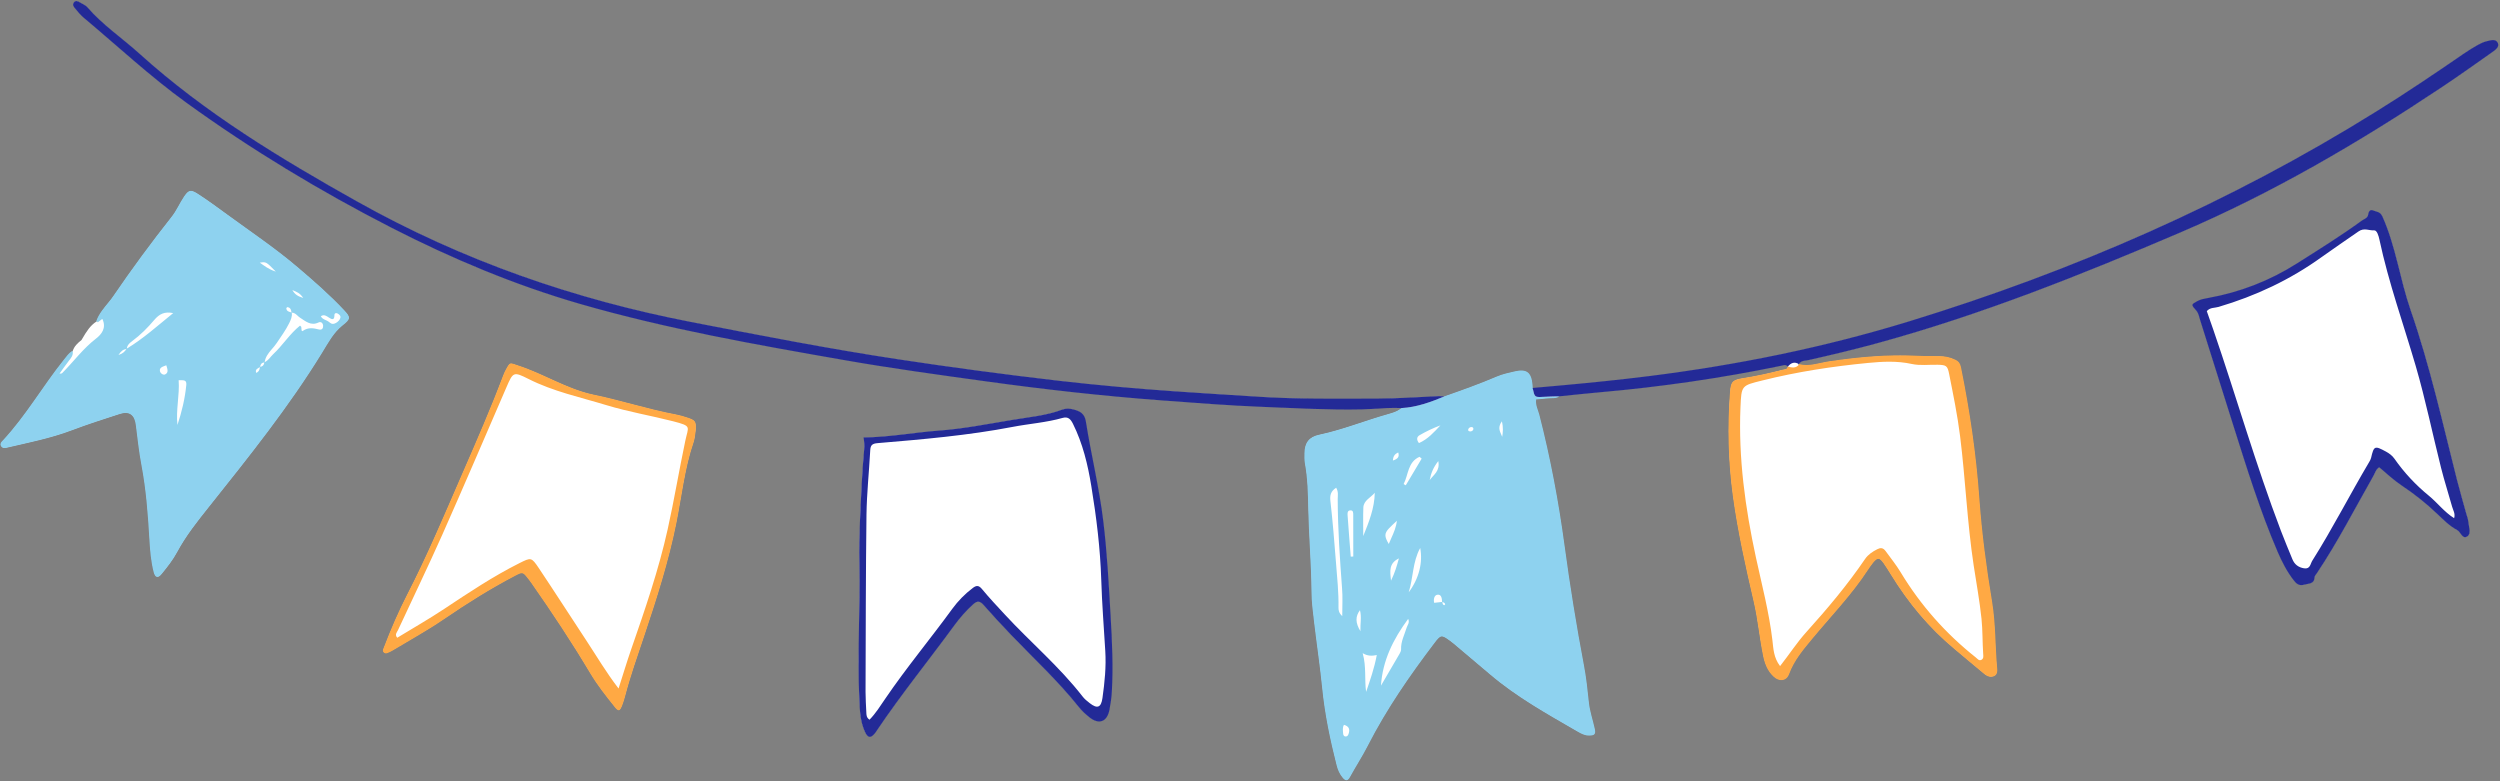
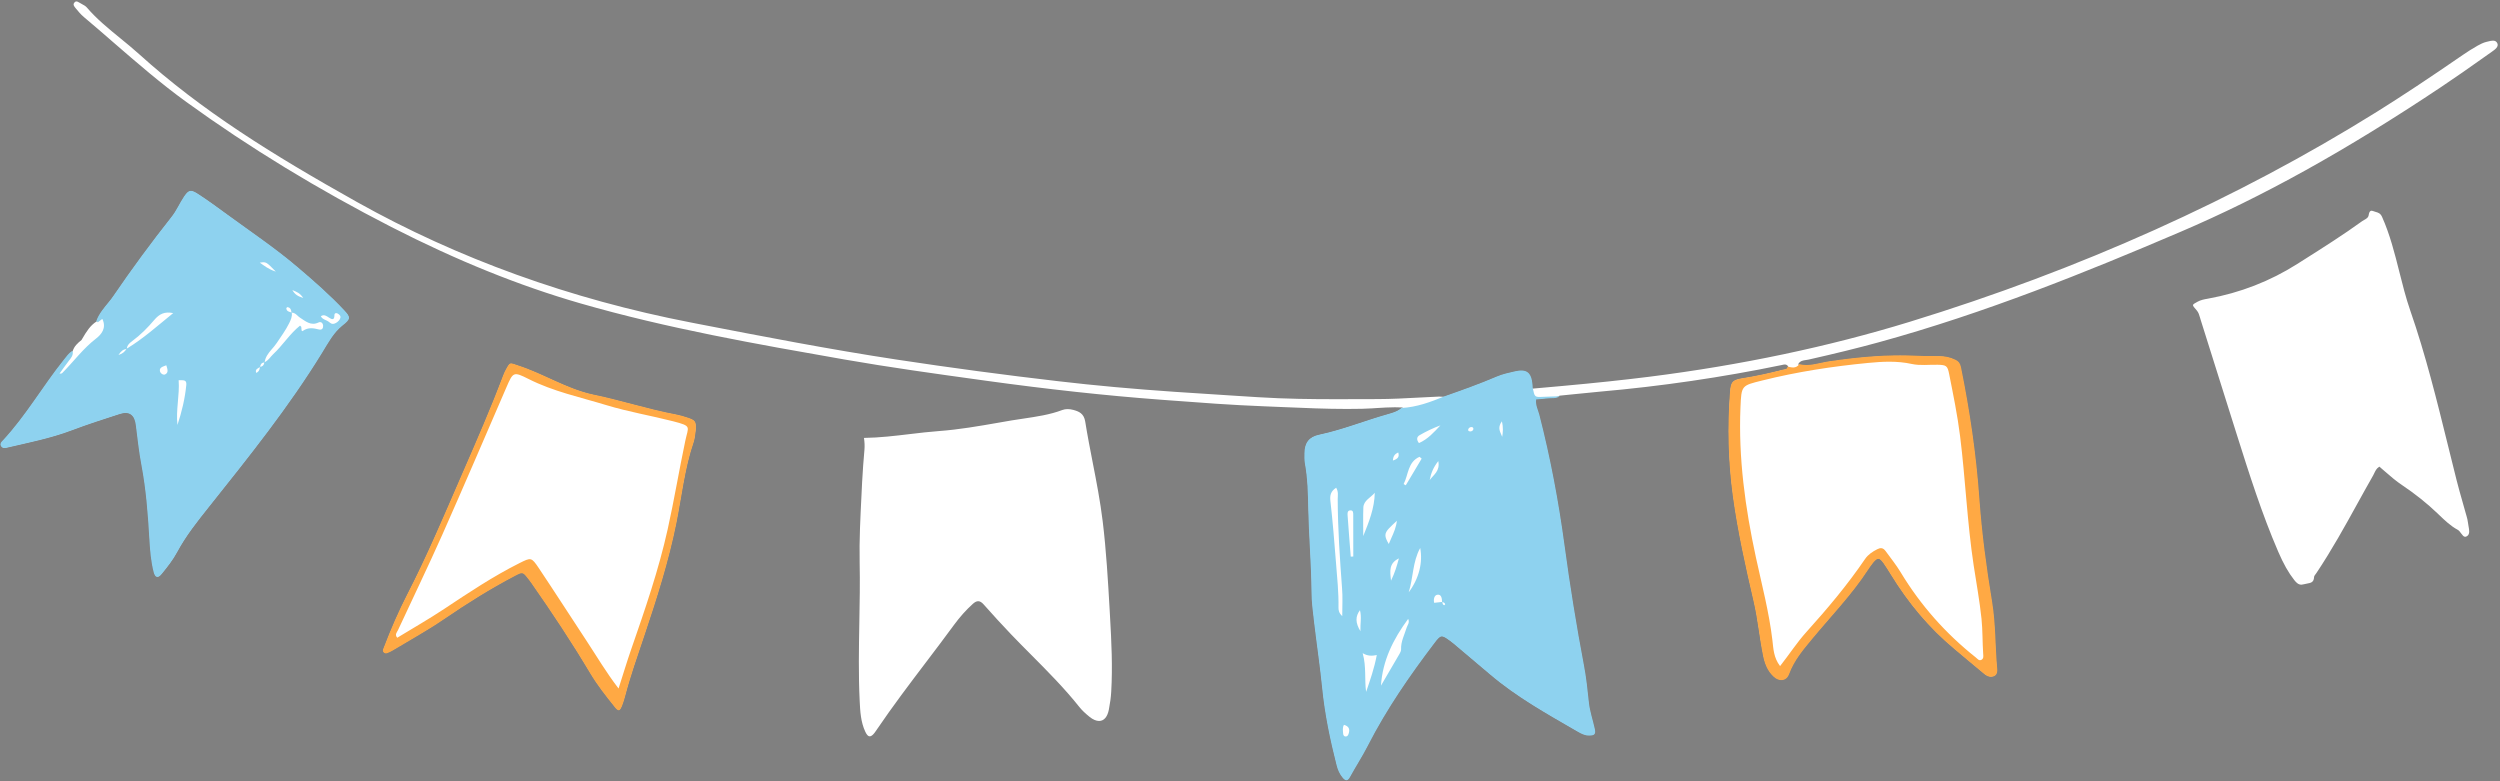
<svg xmlns="http://www.w3.org/2000/svg" height="149.9" preserveAspectRatio="xMidYMid meet" version="1.0" viewBox="-0.1 -0.2 479.7 149.9" width="479.7" zoomAndPan="magnify">
  <rect x="-0.1" y="-0.2" width="479.7" height="149.9" fill="#808080" stroke="none" />
  <g>
    <g id="change1_1">
      <path d="M30.12,110.41c-0.32,0-0.51-0.43-0.6-0.8c-0.55-2.11-0.72-4.31-0.84-6.39c-0.25-4.32-0.6-9.33-1.52-14.19 c-0.39-2.06-0.65-4.19-0.9-6.24l-0.18-1.45c-0.2-1.59-0.9-2.39-2.08-2.39c-0.33,0-0.71,0.07-1.12,0.2 c-3.3,1.06-6.27,2.02-9.23,3.14c-3.32,1.26-6.82,2.05-10.2,2.82c-0.77,0.17-1.54,0.35-2.31,0.53c-0.14,0.03-0.25,0.05-0.36,0.05 c-0.31,0-0.51-0.13-0.62-0.4C0,84.94,0.23,84.7,0.47,84.44c2.63-2.82,4.87-6.01,7.03-9.09c1.5-2.14,3.05-4.35,4.72-6.41l0.28-0.35 c0.4-0.52,0.78-1,1.32-1.36c0.16-0.48,0.37-0.87,0.7-1.25c0.29-0.34,0.64-0.63,1.02-0.94l0.19-0.32c0.72-1.22,1.46-2.47,2.73-3.26 l0.11-0.07l-0.05-0.05c0.45-1.22,1.26-2.22,2.05-3.19l0.3-0.36c0.31-0.38,0.61-0.77,0.88-1.17c3.47-5.09,7.23-10.2,11.15-15.16 c0.55-0.69,0.99-1.48,1.41-2.24c0.3-0.55,0.62-1.11,0.97-1.63c0.54-0.81,0.86-1.08,1.26-1.08c0.3,0,0.67,0.16,1.28,0.55 c1.86,1.2,3.68,2.53,5.44,3.82l0.21,0.16c1.2,0.87,2.4,1.74,3.6,2.6c3.31,2.37,6.74,4.82,9.9,7.51c2.97,2.53,6.1,5.24,8.89,8.22 c0.61,0.65,0.93,1.07,0.9,1.43c-0.03,0.37-0.41,0.75-1.22,1.39c-1.49,1.2-2.47,2.82-3.41,4.4l-0.48,0.8 C55.45,77.53,47.93,86.97,40.65,96.1l-0.73,0.92c-2.21,2.77-4.43,5.56-6.1,8.68c-0.8,1.5-1.87,2.85-2.99,4.22 C30.57,110.23,30.32,110.41,30.12,110.41z M258.84,148.84c0.46-0.84,0.95-1.67,1.44-2.5c0.68-1.14,1.38-2.33,1.99-3.53 c3.92-7.67,8.86-14.52,12.73-19.62c0.68-0.9,1.06-1.37,1.56-1.37c0.42,0,0.87,0.32,1.65,0.89c0.24,0.17,0.47,0.35,0.69,0.54 l1.83,1.54c1.71,1.44,3.42,2.88,5.12,4.33c4.69,4,10.08,7.1,15.3,10.11l1.53,0.88c0.67,0.39,1.33,0.73,2.17,0.73c0,0,0,0,0,0 c0.51-0.01,0.79-0.09,0.91-0.25c0.13-0.17,0.14-0.45,0.02-0.96c-0.13-0.57-0.28-1.13-0.42-1.7c-0.29-1.09-0.59-2.22-0.71-3.38 l-0.02-0.17c-0.24-2.27-0.49-4.62-0.92-6.89c-1.44-7.6-2.7-15.36-3.73-23.05c-1.17-8.71-2.8-17.13-4.83-25.03 c-0.07-0.26-0.16-0.52-0.25-0.79c-0.24-0.68-0.48-1.39-0.36-2.2l0.01-0.08l0.8-0.07c0.51-0.04,1-0.08,1.49-0.14 c0.24-0.03,0.48-0.03,0.72-0.04c0.56-0.01,1.08-0.01,1.6-0.37l2.47-0.25c1.75-0.18,3.51-0.36,5.27-0.52 c11.75-1.03,23.46-2.75,34.79-5.09l0.19-0.04c0.16-0.04,0.33-0.08,0.49-0.08c0.24,0,0.44,0.09,0.64,0.35 c-0.02,0.31-0.16,0.51-0.42,0.6c-0.1,0.04-0.2,0.06-0.38,0.08c-0.08,0.01-0.16,0.02-0.24,0.04c-2.75,0.72-5.24,1.25-7.62,1.62 c-1.95,0.31-2.26,0.63-2.41,2.5c-0.53,6.78-0.34,13.53,0.55,20.06c0.95,6.92,2.49,13.76,3.98,20.17c0.44,1.9,0.74,3.85,1.02,5.74 c0.23,1.55,0.48,3.15,0.8,4.71c0.37,1.8,0.99,3.01,1.99,3.94c0.44,0.41,0.94,0.63,1.41,0.63c0.63,0,1.14-0.4,1.4-1.1 c0.92-2.52,2.6-4.54,4.23-6.5l0.16-0.19c1.06-1.28,2.14-2.53,3.23-3.78c2.6-3,5.29-6.1,7.51-9.5c0.37-0.56,0.69-1.01,1.02-1.41 c0.45-0.55,0.75-0.77,1.06-0.77c0.32,0,0.63,0.25,1.06,0.86c0.49,0.7,0.93,1.4,1.41,2.19c3.5,5.7,7.47,10.36,12.15,14.25 c0.79,0.65,1.57,1.31,2.35,1.97c1.15,0.97,2.3,1.94,3.46,2.89c0.27,0.22,0.7,0.49,1.19,0.49c0.18,0,0.36-0.04,0.53-0.11 c0.65-0.29,0.59-0.96,0.53-1.62c-0.14-1.55-0.21-3.14-0.28-4.67c-0.12-2.58-0.24-5.24-0.67-7.84c-1.23-7.4-2.03-13.94-2.46-19.98 c-0.57-8.04-1.72-16.23-3.51-25.04c-0.15-0.72-0.43-1.11-1.02-1.4c-0.92-0.45-1.93-0.68-3.1-0.7l-1.92,0 c-0.73,0-1.47-0.01-2.2-0.04c-1.08-0.06-2.19-0.09-3.31-0.09c-4.05,0-8.41,0.37-13.7,1.15c-0.51,0.08-1.02,0.19-1.53,0.3 c-0.91,0.2-1.85,0.4-2.8,0.4c-0.52,0-0.99-0.06-1.45-0.18l-0.13-0.03l0.07-0.11c0.36-0.59,0.93-0.67,1.48-0.74 c0.16-0.02,0.32-0.04,0.48-0.08c5.14-1.16,9.41-2.21,13.43-3.31c20.46-5.62,39.9-13.49,57.86-21.17 c15.89-6.79,31.81-15.63,50.08-27.82c2.75-1.83,5.5-3.77,8.15-5.65l1.63-1.15c0.55-0.39,1.31-0.92,1.01-1.59 c-0.16-0.35-0.43-0.51-0.84-0.51c-0.3,0-0.62,0.08-0.93,0.16l-0.26,0.06c-0.66,0.15-1.28,0.48-1.75,0.74 c-0.97,0.55-1.9,1.13-2.75,1.72c-6.59,4.54-11.72,7.93-16.63,11c-26.78,16.69-56.94,30.25-89.62,40.28 c-15.54,4.77-32.35,8.31-49.93,10.53c-4.96,0.62-10.29,1.19-16.79,1.78c-1.87,0.17-3.74,0.33-5.61,0.5l-0.1,0.01l-0.01-0.28 c-0.01-0.15-0.02-0.31-0.03-0.46c-0.17-1.87-0.76-2.63-2.06-2.63c-0.34,0-0.72,0.05-1.18,0.15l-0.15,0.03 c-1.12,0.25-2.27,0.51-3.32,0.96c-3.4,1.45-6.83,2.67-10.1,3.81l-0.35-0.03c-0.2-0.02-0.39-0.03-0.59-0.03l-0.12,0 c-1.27,0.05-2.54,0.12-3.81,0.19c-2.58,0.14-5.25,0.28-7.87,0.29l-3.2,0.01c-1.65,0.01-3.29,0.01-4.94,0.01 c-4.4,0-9.6-0.05-14.82-0.38l-5.22-0.33c-3.59-0.23-7.17-0.45-10.76-0.7c-8-0.55-15.32-1.21-22.4-2.04 c-10.27-1.19-20.66-2.58-30.86-4.13c-12.94-1.96-25.99-4.49-38.62-6.94l-0.97-0.19c-23.17-4.49-44.72-12.27-64.08-23.11 c-16.45-9.22-29.86-17.57-41.84-28.4c-1.16-1.05-2.39-2.05-3.59-3.03c-2.22-1.81-4.52-3.68-6.43-5.91 c-0.24-0.28-0.61-0.48-0.97-0.67c-0.15-0.08-0.3-0.16-0.44-0.25c-0.21-0.12-0.41-0.24-0.59-0.24c-0.15,0-0.29,0.08-0.41,0.24 c-0.29,0.38-0.03,0.69,0.24,1.03c0.47,0.57,1,1.22,1.61,1.73c1.93,1.62,3.84,3.27,5.74,4.93c4.46,3.86,9.07,7.86,13.93,11.37 C47.76,28.13,60.99,36.19,75,43.36c12.61,6.45,24.46,11.24,36.23,14.64c16.68,4.82,33.98,7.85,50.7,10.78 c8.58,1.5,17.36,2.72,25.84,3.89l1.29,0.18c12,1.66,22.96,2.85,33.49,3.64l1.74,0.13c5.93,0.45,12.07,0.91,18.11,1.14 c1.28,0.05,2.56,0.1,3.84,0.16c3.97,0.17,8.08,0.35,12.13,0.35c0.96,0,1.91-0.01,2.87-0.03c0.63-0.01,1.26-0.05,1.89-0.08 l0.91-0.06c1.15-0.07,2.33-0.15,3.51-0.15c0.43,0,0.85,0.01,1.28,0.03l0.25,0.01l-0.19,0.16c-0.6,0.52-1.3,0.79-1.9,0.98 c-0.22,0.07-0.45,0.14-0.68,0.2c-1.74,0.49-3.48,1.06-5.17,1.62c-2.63,0.87-5.34,1.77-8.11,2.35c-1.86,0.39-2.7,1.45-2.73,3.42 l0,0.2c-0.01,0.57-0.02,1.17,0.08,1.72c0.52,2.86,0.59,5.79,0.65,8.63l0,0.22c0.05,2.37,0.18,4.79,0.3,7.12 c0.15,2.85,0.3,5.79,0.32,8.69c0.01,1.77,0.23,3.58,0.44,5.32l0.08,0.7c0.19,1.64,0.41,3.27,0.62,4.9 c0.32,2.47,0.66,5.02,0.91,7.54c0.44,4.41,1.32,9.13,2.77,14.86c0.24,0.92,0.59,1.67,1.1,2.29c0.27,0.33,0.48,0.49,0.67,0.49 C258.43,149.42,258.62,149.23,258.84,148.84z M442.01,111.9c0.19-0.06,0.4-0.1,0.6-0.13c0.68-0.12,1.27-0.23,1.31-1.22 c0.01-0.22,0.16-0.41,0.31-0.6c0.05-0.06,0.1-0.13,0.14-0.19c2.92-4.37,5.5-9.03,7.99-13.55c0.96-1.73,1.91-3.46,2.89-5.17 c0.08-0.14,0.15-0.29,0.22-0.44c0.21-0.44,0.42-0.9,0.92-1.22l0.06-0.04l0.06,0.05c0.34,0.29,0.67,0.58,1.01,0.87 c1.05,0.92,2.14,1.86,3.33,2.65c2.45,1.64,4.73,3.46,6.78,5.42l0.29,0.28c1.09,1.04,2.21,2.12,3.55,2.84 c0.27,0.14,0.48,0.43,0.67,0.7c0.25,0.33,0.48,0.65,0.77,0.65l0,0c0.12,0,0.26-0.05,0.41-0.16c0.52-0.38,0.38-1.14,0.24-1.87 c-0.04-0.24-0.09-0.48-0.11-0.7c-0.04-0.44-0.17-0.89-0.29-1.32l-0.1-0.34c-0.21-0.76-0.42-1.51-0.64-2.27 c-0.4-1.4-0.79-2.79-1.15-4.2c-0.56-2.23-1.11-4.46-1.66-6.69c-2.11-8.54-4.28-17.38-7.23-25.86c-0.85-2.45-1.49-5.01-2.11-7.48 c-0.88-3.5-1.79-7.11-3.3-10.49c-0.31-0.7-0.76-0.83-1.24-0.96c-0.17-0.05-0.34-0.1-0.51-0.17c-0.09-0.04-0.18-0.06-0.26-0.06 c-0.4,0-0.52,0.56-0.55,0.8c-0.07,0.55-0.5,0.77-0.87,0.97c-0.13,0.07-0.26,0.14-0.38,0.23c-3.62,2.62-7.46,5.05-11.17,7.4 l-1.31,0.83c-5.19,3.29-10.94,5.53-17.08,6.64l-0.11,0.02c-0.68,0.12-1.32,0.24-1.95,0.59c-0.51,0.28-0.82,0.45-0.85,0.62 c-0.03,0.18,0.25,0.5,0.71,1.02c0.37,0.42,0.5,0.92,0.64,1.4c0.04,0.14,0.08,0.28,0.12,0.41c0.84,2.68,1.69,5.36,2.53,8.04 c1.28,4.06,2.55,8.13,3.84,12.19l0.59,1.87c2.35,7.43,4.78,15.12,7.93,22.41c1,2.32,1.95,4,3.07,5.43 c0.43,0.55,0.81,0.89,1.39,0.89C441.65,111.98,441.82,111.95,442.01,111.9z M167.69,140.44c0.13-0.16,0.25-0.34,0.37-0.52 l0.12-0.18c2.99-4.41,6.26-8.72,9.42-12.89c1.77-2.33,3.6-4.75,5.36-7.15c1.14-1.55,2.32-2.87,3.62-4.04 c0.38-0.34,0.7-0.5,1.01-0.5c0.35,0,0.69,0.2,1.08,0.65c1.7,1.93,3.48,3.86,5.27,5.74c1.27,1.33,2.57,2.63,3.86,3.93 c3.13,3.15,6.37,6.41,9.19,9.96c0.5,0.63,1.14,1.24,2,1.93c0.64,0.51,1.26,0.77,1.8,0.77l0,0c0.94,0,1.61-0.78,1.88-2.19 c0.24-1.24,0.39-2.36,0.45-3.41c0.28-4.8,0.05-9.58-0.23-14.46l-0.07-1.26c-0.32-5.59-0.65-11.36-1.34-17.02 c-0.46-3.78-1.19-7.57-1.91-11.24c-0.5-2.57-1.02-5.23-1.44-7.87c-0.25-1.57-1.23-1.95-2.3-2.24c-0.38-0.1-0.74-0.15-1.09-0.15 c-0.36,0-0.69,0.06-0.99,0.17c-2.41,0.91-4.97,1.28-7.45,1.65c-0.77,0.11-1.53,0.23-2.29,0.35c-0.89,0.15-1.77,0.3-2.65,0.46 c-3.67,0.64-7.46,1.3-11.26,1.58c-1.87,0.14-3.76,0.36-5.59,0.58c-2.86,0.34-5.82,0.7-8.83,0.74c0.12,0.82,0.15,1.55,0.09,2.28 c-0.16,1.85-0.34,4.05-0.45,6.25l-0.12,2.49c-0.21,4.22-0.44,8.58-0.35,12.88c0.08,3.83,0.01,7.73-0.06,11.49 c-0.09,4.97-0.18,10.1,0.07,15.15c0.09,1.86,0.19,3.98,1.09,5.87c0.27,0.57,0.54,0.85,0.82,0.85 C167.04,141.1,167.34,140.88,167.69,140.44z M118.62,135.98c0.17,0,0.34-0.25,0.57-0.83c0.26-0.65,0.45-1.33,0.59-1.85 c0.85-3.23,1.94-6.44,2.99-9.55l0.75-2.22c2.15-6.41,4.57-13.88,6.09-21.43c0.3-1.52,0.57-3.05,0.83-4.58 c0.62-3.6,1.26-7.33,2.47-10.87c0.19-0.56,0.27-1.16,0.33-1.7c0.03-0.24,0.06-0.46,0.09-0.66c0.07-1.57-0.06-1.78-1.44-2.25 c-0.88-0.3-1.61-0.5-2.28-0.63c-2.9-0.54-5.8-1.3-8.6-2.04c-2.34-0.61-4.77-1.25-7.17-1.75c-3.04-0.64-5.84-1.92-8.54-3.15 c-1.98-0.9-4.03-1.84-6.14-2.51l-0.47-0.16c-0.33-0.11-0.56-0.19-0.72-0.19c-0.25,0-0.4,0.19-0.79,0.88 c-0.26,0.45-0.47,0.91-0.64,1.36c-2.26,6.01-4.86,11.99-7.38,17.77l-1.97,4.54c-2.83,6.53-5.75,13.29-9.07,19.74 c-1.57,3.07-3.05,6.42-4.55,10.34c-0.11,0.27-0.16,0.43-0.01,0.62c0.1,0.13,0.23,0.2,0.38,0.2c0.09,0,0.18-0.02,0.28-0.06 c0.3-0.12,0.65-0.27,0.96-0.46c0.97-0.59,1.96-1.16,2.94-1.74c2.28-1.34,4.64-2.72,6.85-4.23c4.93-3.37,9.4-6.1,13.67-8.35 c0.65-0.34,1.05-0.55,1.37-0.55c0.44,0,0.73,0.37,1.35,1.17c0.18,0.23,0.36,0.46,0.52,0.7c4.4,6.28,8.12,11.98,11.36,17.42 c1.32,2.21,2.91,4.23,4.7,6.46C118.16,135.68,118.43,135.98,118.62,135.98L118.62,135.98z" fill="#FFF" />
    </g>
    <g id="change2_1">
      <path d="M266.95,79.05c-0.22,0.07-0.45,0.13-0.67,0.2c-4.45,1.25-8.73,3.01-13.27,3.97 c-1.96,0.42-2.78,1.55-2.81,3.52c-0.01,0.65-0.03,1.31,0.08,1.95c0.54,2.92,0.59,5.9,0.65,8.83c0.11,5.27,0.58,10.53,0.62,15.8 c0.01,2.01,0.28,4.03,0.52,6.03c0.49,4.15,1.12,8.29,1.53,12.44c0.5,5.04,1.53,9.97,2.78,14.87c0.21,0.84,0.55,1.64,1.12,2.33 c0.54,0.66,0.96,0.77,1.44-0.1c1.11-2.03,2.38-3.97,3.43-6.03c3.56-6.98,8-13.38,12.72-19.61c1.28-1.69,1.4-1.69,3.08-0.46 c0.23,0.17,0.46,0.35,0.68,0.53c2.32,1.95,4.64,3.9,6.95,5.87c5.15,4.39,11.03,7.64,16.84,11c0.69,0.4,1.39,0.77,2.23,0.75 c1.02-0.02,1.26-0.29,1.03-1.33c-0.37-1.69-0.95-3.32-1.13-5.06c-0.25-2.36-0.49-4.74-0.94-7.07c-1.45-7.65-2.69-15.33-3.73-23.04 c-1.14-8.44-2.71-16.79-4.83-25.05c-0.24-0.94-0.77-1.85-0.61-2.95c0.78-0.07,1.5-0.11,2.21-0.2c0.78-0.1,1.61,0.1,2.31-0.41 c-1.06,0.04-2.13,0.06-3.19,0.11c-1.61,0.08-1.61,0.09-1.99-1.68c-0.01-0.21-0.02-0.43-0.04-0.64c-0.21-2.37-1.11-3.08-3.36-2.57 c-1.18,0.27-2.39,0.53-3.49,1c-3.3,1.41-6.67,2.62-10.06,3.8c-2.65,1.09-5.32,2.08-8.22,2.23 C268.27,78.57,267.62,78.84,266.95,79.05z M288.08,80.64c0.3,1.23,0.2,2.11,0.06,2.98C287.87,82.78,287.1,81.99,288.08,80.64z M281.62,82.2c0.08-0.29,0.34-0.46,0.64-0.46c0.25,0,0.39,0.2,0.35,0.41c-0.03,0.15-0.11,0.25-0.22,0.32 c-0.05,0.03-0.11,0.06-0.17,0.08c-0.01,0-0.02,0.01-0.03,0.01c-0.07,0.02-0.14,0.03-0.22,0.03c-0.18-0.02-0.33-0.1-0.36-0.24 C281.6,82.31,281.6,82.26,281.62,82.2z M268.19,86.61c0.28,0.86-0.1,1.25-1.02,1.56C267.21,87.29,267.56,86.91,268.19,86.61z M268.32,106.94c-0.39,1.44-0.75,2.7-1.51,4.28C266.59,109.32,266.4,107.88,268.32,106.94z M266.4,101.2 c0.47-0.52,1.02-0.98,1.53-1.47c0-0.01,0-0.02,0-0.03l0.01,0.01c0,0-0.01-0.01-0.01-0.01c0,0,0.02-0.01,0.04-0.03l0.04-0.03 l-0.06,0.07c-0.01,0.01-0.01,0.01-0.02,0.02c-0.12,1.19-0.58,2.25-1.07,3.34c-0.16,0.36-0.32,0.73-0.48,1.11 C265.52,102.74,265.51,102.17,266.4,101.2z M261.5,97.19c0.05-1.36,1.38-1.88,2.19-2.83c-0.05,2.95-1.12,5.61-2.21,8.3 C261.48,100.84,261.43,99.01,261.5,97.19z M257.45,118.02c-0.65-0.61-0.72-1.12-0.72-1.61c0.05-2.89-0.25-5.76-0.48-8.63 c-0.31-3.94-0.62-7.89-1.07-11.82c-0.13-1.14,0.06-1.89,1.1-2.58c0.48,0.79,0.3,1.52,0.3,2.2c0.02,5.7,0.41,11.37,0.83,17.05 C257.56,114.35,257.45,116.08,257.45,118.02z M258.72,140.44c-0.09,0.34-0.23,0.72-0.68,0.67c-0.35-0.04-0.42-0.38-0.43-0.66 c-0.02-0.49-0.15-1,0.17-1.57C258.75,139.16,258.91,139.72,258.72,140.44z M259.08,106.6c-0.2-2.62-0.42-5.23-0.6-7.85 c-0.03-0.41-0.08-0.97,0.49-1.02c0.62-0.06,0.59,0.5,0.59,0.91c0.01,2.65,0.01,5.3,0.01,7.95 C259.41,106.59,259.24,106.6,259.08,106.6z M260.94,120.92c-0.98-1.62-1-2.82-0.09-4.04C261.2,118.23,260.88,119.51,260.94,120.92z M262.03,132.56c-0.34-2.38,0.08-4.77-0.66-7.43c0.95,0.56,1.73,0.56,2.71,0.36C263.59,128.07,262.8,130.31,262.03,132.56z M269.81,120.23c-0.42,1.37-1.13,2.67-1.07,4.17c0.01,0.27-0.13,0.57-0.27,0.81c-1.19,2.06-2.39,4.1-3.59,6.15 c0.31-4.83,2.36-8.93,5.22-12.81C270.44,119.28,269.96,119.72,269.81,120.23z M270.2,113.46c0.89-2.77,0.72-5.82,2.21-8.52 C272.93,107.74,272.2,110.78,270.2,113.46z M276.63,115.31c0,0.01,0,0.02,0.01,0.03c0.26,0.03,0.49,0.12,0.56,0.4 c0.01,0.05-0.16,0.21-0.2,0.19c-0.07-0.02-0.13-0.06-0.17-0.1c-0.08-0.08-0.11-0.18-0.14-0.3c-0.01-0.03-0.02-0.06-0.02-0.08 c-0.01-0.04-0.02-0.08-0.03-0.12c-0.01,0-0.02,0-0.03-0.01c0-0.01,0-0.01,0-0.02c-0.23,0.03-0.47,0.05-0.72,0.08 c-0.25,0.03-0.52,0.06-0.8,0.09c-0.17-0.71,0.03-1.49,0.64-1.56c0.77-0.09,0.85,0.74,0.88,1.4 C276.61,115.31,276.62,115.31,276.63,115.31z M274.23,91.92c0.23-1.23,0.65-2.38,1.65-3.65C276.26,90.21,274.94,90.92,274.23,91.92 z M272.3,83.3c1.27-0.73,2.59-1.37,3.99-1.88c-1.24,1.32-2.43,2.66-4.12,3.4C271.68,84.19,271.71,83.64,272.3,83.3z M272.28,87.45 c0.14,0.12,0.28,0.23,0.41,0.35c-1.02,1.71-2.03,3.41-3.05,5.12c-0.14-0.08-0.28-0.16-0.41-0.24 C270.17,90.89,269.99,88.47,272.28,87.45z M1.15,85.72c4.21-0.99,8.45-1.81,12.52-3.35c3.04-1.15,6.13-2.15,9.22-3.14 c1.84-0.59,2.83,0.18,3.07,2.11c0.32,2.57,0.6,5.16,1.08,7.7c0.89,4.69,1.25,9.43,1.52,14.18c0.13,2.15,0.29,4.32,0.84,6.41 c0.27,1.03,0.83,1.16,1.49,0.34c1.09-1.34,2.18-2.7,3-4.23c1.68-3.13,3.89-5.9,6.09-8.66c7.64-9.59,15.32-19.15,21.76-29.64 c1.12-1.82,2.14-3.78,3.87-5.17c1.59-1.27,1.64-1.55,0.32-2.96c-2.77-2.95-5.82-5.61-8.9-8.23c-4.29-3.66-8.97-6.79-13.51-10.11 c-1.86-1.36-3.73-2.73-5.66-3.98c-1.37-0.88-1.79-0.76-2.67,0.56c-0.84,1.26-1.44,2.69-2.38,3.87c-3.9,4.93-7.62,9.98-11.16,15.17 c-0.27,0.4-0.57,0.78-0.88,1.16c-0.91,1.13-1.89,2.23-2.39,3.64c0,0,0,0,0,0c0.09,0.09,0.18,0.18,0.28,0.26 c0.28-0.21,0.55-0.42,0.87-0.66c0.86,1.74-0.17,2.98-1.21,3.78c-2.48,1.91-4.3,4.41-6.46,6.59c-0.1,0.1-0.23,0.16-0.54,0.12 c0.6-0.83,1.19-1.67,1.81-2.48c0.4-0.52,0.83-1,0.72-1.73l-0.13-0.12c-0.68,0.45-1.12,1.11-1.62,1.73 C8.07,73.92,4.85,79.6,0.4,84.36c-0.25,0.26-0.52,0.55-0.35,0.94C0.26,85.79,0.7,85.82,1.15,85.72z M63,60.73 c0.59,0.39,1.07,0.56,1.07-0.45c0-0.4,0.3-0.48,0.58-0.34c0.23,0.12,0.52,0.35,0.57,0.58c0.14,0.68-1.06,1.64-1.69,1.39 c-0.19-0.08-0.37-0.22-0.53-0.35c-0.48-0.39-1.22-0.43-1.54-1.08C62.07,60.07,62.53,60.42,63,60.73z M58.08,56.97 c-0.99-0.31-1.54-0.6-2.09-1.51C56.88,55.82,57.47,56.04,58.08,56.97z M52.83,51.92c-1.45-0.47-2.21-1.13-3.08-1.72 C50.97,50.01,50.97,50.01,52.83,51.92z M49.76,70.24c0-0.02,0.01-0.03,0.01-0.05c0,0,0.03,0.03,0.03,0.03c0,0-0.03-0.03-0.03-0.03 c0.01,0,0.02-0.01,0.04-0.01c0.04-0.24,0.11-0.44,0.24-0.59c0.13-0.15,0.33-0.23,0.59-0.24c0-0.01,0.01-0.02,0.01-0.03 c0.01,0,0.02-0.01,0.03-0.02c0.14-0.98,0.69-1.7,1.29-2.4c0.36-0.42,0.74-0.84,1.04-1.3c0.83-1.24,1.71-2.44,2.38-3.79 c0.31-0.64,0.61-1.27,0.49-2.01c-0.01,0-0.02,0-0.03,0l0.02-0.02c0,0-0.02,0.02-0.02,0.02c0-0.01,0-0.02-0.01-0.03 c-0.43-0.15-0.96-0.2-1-0.82c0-0.07,0.18-0.24,0.25-0.22c0.44,0.08,0.61,0.36,0.69,0.71c0.02,0.1,0.04,0.22,0.05,0.33 c0.01,0,0.02,0.01,0.03,0.01c0,0.01,0,0.02,0,0.02c0.18-0.01,0.33,0.02,0.47,0.08c0.44,0.18,0.73,0.62,1.13,0.87 c1.07,0.68,2.08,1.63,3.55,0.93c0.49-0.23,0.85,0.1,0.89,0.61c0.03,0.49-0.21,0.87-0.79,0.73c-1.07-0.26-2.06-0.46-3.1,0.27 c-0.09,0.06-0.14,0.06-0.18,0.02c-0.12-0.12-0.07-0.58-0.13-0.8c-0.08-0.07-0.15-0.15-0.23-0.23c-1.97,1.57-3.3,3.75-5.13,5.46 c-0.56,0.52-0.94,1.24-1.68,1.56c0,0.01-0.01,0.03-0.01,0.04l-0.02-0.02c0,0,0.02,0.02,0.02,0.02c-0.01,0-0.02,0.01-0.03,0.01 c-0.06,0.37-0.21,0.64-0.51,0.76c-0.09,0.04-0.2,0.06-0.32,0.06c0,0.01-0.01,0.02-0.01,0.04C49.79,70.23,49.78,70.23,49.76,70.24 c-0.01,0.24-0.06,0.45-0.16,0.64c-0.11,0.2-0.28,0.36-0.54,0.47C48.8,70.65,49.37,70.5,49.76,70.24z M31.57,71.65 c-0.36,0.17-0.91-0.23-0.98-0.63c-0.14-0.71,0.52-0.86,1.22-1.13C32.03,70.62,32.31,71.3,31.57,71.65z M34.18,72.75 c0.79,0.04,1.57-0.18,1.47,0.89c-0.25,2.64-0.87,5.19-1.7,7.7C33.62,78.46,34.39,75.65,34.18,72.75z M23.35,67.08 c0.24-0.18,0.5-0.28,0.81-0.32c0.01-0.01,0.02-0.03,0.03-0.04c0.01-0.01,0.02-0.02,0.04-0.02c0.05-0.52,0.34-0.88,0.69-1.18 c0.12-0.1,0.25-0.2,0.38-0.3c1.57-1.16,2.95-2.55,4.2-4.03c0.98-1.15,1.99-1.66,3.63-1.31c-2.98,2.41-5.72,4.89-8.9,6.81 c0,0.02-0.01,0.03-0.01,0.05l-0.02-0.03c0,0,0.02,0.03,0.02,0.03c-0.02,0-0.03,0.01-0.05,0.01c-0.3,0.48-0.67,0.89-1.54,1.17 C22.87,67.55,23.1,67.27,23.35,67.08z" fill="#8ED2EF" />
    </g>
    <g id="change3_1">
-       <path d="M14.32,1.43c-0.26-0.31-0.59-0.69-0.25-1.15c0.35-0.47,0.76-0.26,1.14-0.03c0.49,0.3,1.08,0.52,1.44,0.93 c2.95,3.42,6.7,5.92,10.01,8.92c12.62,11.4,27.08,20.13,41.82,28.39c20.05,11.23,41.48,18.72,64.05,23.1 c13.16,2.55,26.32,5.12,39.58,7.13c10.26,1.56,20.55,2.93,30.86,4.13c7.45,0.86,14.91,1.52,22.39,2.04 c5.32,0.37,10.65,0.69,15.97,1.03c7.65,0.49,15.31,0.37,22.96,0.36c3.89-0.01,7.79-0.31,11.68-0.47c0.35-0.01,0.71,0.04,1.07,0.06 c-2.65,1.09-5.32,2.08-8.22,2.23c0,0,0,0,0,0c-1.9-0.1-3.79,0.06-5.68,0.17c-0.63,0.04-1.26,0.07-1.89,0.08 c-6.29,0.14-12.57-0.23-18.84-0.47c-6.62-0.25-13.24-0.78-19.85-1.27c-11.21-0.84-22.37-2.1-33.5-3.64 c-9.06-1.25-18.12-2.49-27.13-4.07c-17.03-2.98-34.07-5.98-50.71-10.78c-12.58-3.64-24.61-8.69-36.25-14.65 C61.25,36.44,48.1,28.5,35.62,19.48c-6.91-5-13.15-10.83-19.68-16.3C15.34,2.67,14.83,2.05,14.32,1.43z M295.98,75.95 c1.06-0.06,2.13-0.08,3.19-0.11c2.58-0.26,5.15-0.54,7.73-0.77c11.7-1.03,23.3-2.71,34.8-5.09c0.41-0.09,0.84-0.28,1.2,0.12 l0.04,0.05c0.08-0.09,0.15-0.18,0.23-0.25s0.16-0.15,0.24-0.21c0.16-0.12,0.34-0.21,0.52-0.26c0.36-0.09,0.75-0.02,1.19,0.27 l-0.06-0.04c0.44-0.72,1.22-0.62,1.89-0.77c4.5-1.01,8.99-2.09,13.44-3.31c19.88-5.46,38.97-13.09,57.87-21.17 c17.64-7.54,34.16-17.2,50.1-27.83c3.3-2.2,6.54-4.51,9.79-6.8c0.58-0.41,1.38-0.98,1.04-1.72c-0.4-0.89-1.4-0.52-2.14-0.35 c-0.62,0.14-1.22,0.44-1.78,0.75c-0.94,0.53-1.86,1.11-2.75,1.72c-5.47,3.77-10.99,7.48-16.63,10.99 c-28.04,17.48-58.06,30.59-89.6,40.27c-16.32,5.01-32.98,8.39-49.92,10.52c-5.59,0.7-11.18,1.27-16.79,1.78 c-1.87,0.17-3.74,0.34-5.6,0.5C294.37,76.04,294.37,76.03,295.98,75.95z M473.54,100.04c0.08,0.91,0.58,2.11-0.18,2.66 c-0.96,0.69-1.26-0.8-1.96-1.18c-1.47-0.78-2.65-1.98-3.86-3.13c-2.09-2-4.36-3.8-6.76-5.4c-1.56-1.04-2.93-2.33-4.35-3.53 c-0.65,0.41-0.79,1.07-1.1,1.62c-3.57,6.28-6.86,12.71-10.88,18.73c-0.16,0.24-0.42,0.49-0.43,0.74c-0.05,1.37-1.12,1.18-1.98,1.44 c-0.99,0.3-1.53-0.2-2.02-0.84c-1.3-1.66-2.25-3.53-3.08-5.45c-3.4-7.9-5.93-16.11-8.52-24.29c-2.14-6.74-4.24-13.49-6.37-20.23 c-0.19-0.61-0.28-1.27-0.73-1.78c-1.02-1.16-1.01-1.15,0.2-1.82c0.65-0.36,1.34-0.47,2.06-0.6c6.11-1.1,11.81-3.3,17.04-6.62 c4.21-2.67,8.44-5.3,12.47-8.23c0.45-0.32,1.12-0.46,1.21-1.13c0.08-0.6,0.37-1.07,0.95-0.82c0.63,0.28,1.35,0.18,1.8,1.18 c2.58,5.77,3.36,12.07,5.41,17.98c3.7,10.66,6.13,21.65,8.89,32.55c0.55,2.17,1.19,4.31,1.78,6.47 C473.3,98.91,473.49,99.47,473.54,100.04z M470.42,97.05c-0.69-2.5-1.5-4.97-2.13-7.49c-1.64-6.5-2.98-13.08-4.85-19.5 c-2.36-8.09-5.22-16.03-6.98-24.3c-0.15-0.69-0.46-1.8-1.01-1.76c-0.97,0.07-1.91-0.55-2.99,0.2c-2.36,1.65-4.76,3.26-7.1,4.94 c-6.03,4.34-12.65,7.45-19.77,9.55c-0.74,0.22-1.62,0.07-2.25,0.81c0.42,1.19,0.85,2.4,1.27,3.62 c4.41,12.82,8.13,25.87,12.96,38.55c0.69,1.82,1.45,3.61,2.19,5.42c0.41,1.01,1.15,1.58,2.25,1.76c1.19,0.19,1.2-0.88,1.57-1.46 c3.89-6.16,7.2-12.67,10.92-18.94c0.15-0.24,0.29-0.51,0.36-0.78c0.54-2.33,0.69-2.39,2.84-1.23c0.64,0.35,1.21,0.76,1.64,1.37 c1.87,2.68,4.09,5.05,6.61,7.11c1.65,1.35,2.95,3.12,4.85,4.31C471.06,98.36,470.61,97.72,470.42,97.05z M213.01,118.08 c0.28,4.83,0.51,9.64,0.23,14.47c-0.07,1.15-0.23,2.29-0.45,3.42c-0.45,2.34-2,2.94-3.84,1.48c-0.73-0.58-1.44-1.22-2.02-1.95 c-3.96-4.99-8.65-9.3-13.04-13.89c-1.8-1.88-3.56-3.79-5.28-5.74c-0.67-0.76-1.19-0.83-1.95-0.14c-1.35,1.21-2.54,2.57-3.61,4.02 c-4.9,6.7-10.13,13.16-14.78,20.04c-0.16,0.24-0.31,0.49-0.49,0.71c-0.78,0.97-1.35,0.95-1.89-0.22c-0.88-1.86-1-3.9-1.09-5.91 c-0.43-8.88,0.17-17.77-0.01-26.65c-0.1-5.13,0.23-10.25,0.47-15.37c0.1-2.08,0.27-4.17,0.45-6.25c0.07-0.77,0.03-1.51-0.11-2.36 c4.98-0.05,9.73-0.97,14.53-1.32c4.69-0.35,9.28-1.26,13.9-2.03c3.26-0.55,6.58-0.82,9.72-2c0.68-0.26,1.45-0.21,2.14-0.02 c1.2,0.32,2.13,0.75,2.37,2.32c1.01,6.39,2.57,12.68,3.34,19.11C212.34,105.87,212.66,111.97,213.01,118.08z M211.98,124.7 c-0.27-4.53-0.63-9.06-0.77-13.6c-0.19-6.06-0.93-12.06-1.91-18.03c-0.67-4.12-1.64-8.17-3.52-11.95 c-0.44-0.88-0.93-1.43-1.99-1.13c-3.13,0.89-6.39,1.11-9.57,1.72c-8.58,1.65-17.26,2.39-25.95,3.12c-1.05,0.09-1.34,0.43-1.39,1.38 c-0.22,4.11-0.66,8.21-0.72,12.32c-0.14,11.35-0.14,22.7-0.18,34.04c0,1.3,0.09,2.6,0.15,3.9c0.02,0.49,0,1.01,0.61,1.43 c1.2-1.22,2.09-2.67,3.05-4.07c4.03-5.92,8.62-11.42,12.83-17.2c1.11-1.52,2.42-2.86,3.94-4.01c0.73-0.55,1.17-0.51,1.78,0.23 c1.38,1.67,2.87,3.25,4.34,4.84c4.9,5.31,10.46,9.98,14.91,15.71c0.39,0.51,0.9,0.94,1.42,1.33c1.44,1.12,2.17,0.85,2.43-0.99 C211.86,130.76,212.17,127.75,211.98,124.7z" fill="#232A97" />
-     </g>
+       </g>
    <g id="change4_1">
      <path d="M342.95,70.15c0,0-0.04-0.05-0.04-0.05c-0.02,0.31-0.17,0.45-0.35,0.52c-0.09,0.03-0.2,0.05-0.3,0.07 s-0.21,0.03-0.3,0.05c-2.51,0.65-5.05,1.21-7.61,1.62c-1.97,0.31-2.34,0.64-2.49,2.59c-0.52,6.71-0.36,13.41,0.55,20.08 c0.93,6.8,2.43,13.5,3.98,20.18c0.81,3.45,1.11,6.98,1.82,10.45c0.31,1.52,0.85,2.92,2.02,3.99c1.1,1.02,2.47,0.85,2.97-0.52 c0.95-2.58,2.67-4.62,4.37-6.67c3.63-4.39,7.62-8.49,10.75-13.29c0.32-0.48,0.65-0.96,1.01-1.4c0.82-1,1.2-0.99,1.96,0.08 c0.5,0.71,0.96,1.45,1.41,2.18c3.31,5.39,7.29,10.21,12.17,14.27c1.94,1.62,3.86,3.26,5.81,4.86c0.52,0.42,1.18,0.67,1.83,0.39 c0.73-0.33,0.64-1.09,0.59-1.72c-0.37-4.17-0.27-8.37-0.95-12.51c-1.1-6.62-1.98-13.27-2.46-19.97c-0.6-8.42-1.83-16.77-3.51-25.05 c-0.15-0.74-0.45-1.17-1.08-1.47c-0.99-0.49-2.04-0.69-3.14-0.71c-1.37-0.02-2.75,0.02-4.12-0.05c-5.72-0.3-11.37,0.23-17.03,1.07 c-1.89,0.28-3.77,1.05-5.74,0.52l0.06,0.04C344.54,70.52,343.75,70.34,342.95,70.15z M358.34,69.44c2.77-0.27,5.58-0.42,8.4,0.2 c1.59,0.35,3.31,0.11,4.97,0.15c1.63,0.04,1.88,0.18,2.19,1.76c0.78,3.96,1.6,7.91,2.1,11.93c1.03,8.24,1.36,16.55,2.6,24.76 c0.52,3.43,1.15,6.83,1.51,10.28c0.23,2.23,0.17,4.48,0.32,6.71c0.03,0.41,0.13,0.92-0.32,1.17c-0.49,0.27-0.78-0.2-1.1-0.45 c-5.77-4.58-10.59-10.01-14.4-16.32c-0.86-1.43-1.9-2.71-2.87-4.05c-0.54-0.75-1.05-0.69-1.64-0.39c-0.9,0.46-1.75,1.01-2.34,1.88 c-3.38,4.97-7.24,9.55-11.26,14.01c-1.79,1.98-3.23,4.23-5.04,6.53c-1.25-1.63-1.28-3.35-1.47-4.95 c-0.64-5.4-2.02-10.63-3.17-15.92c-2.05-9.49-3.37-19.05-2.96-28.79c0.18-4.22,0.18-4.15,4.22-5.15 C344.75,71.13,351.53,70.1,358.34,69.44z M131.92,79.96c-0.75-0.26-1.52-0.48-2.29-0.63c-5.32-1-10.48-2.69-15.77-3.79 c-5.25-1.1-9.67-4.07-14.67-5.66c-1.41-0.45-1.39-0.65-2.09,0.58c-0.25,0.44-0.47,0.9-0.65,1.37c-2.39,6.35-5.11,12.56-7.82,18.78 c-3.4,7.81-6.69,15.67-10.59,23.25c-1.71,3.33-3.19,6.77-4.53,10.28c-0.11,0.28-0.23,0.52-0.03,0.79c0.21,0.27,0.49,0.28,0.77,0.17 c0.33-0.14,0.67-0.28,0.98-0.47c3.28-1.97,6.64-3.82,9.79-5.97c4.41-3.02,8.93-5.86,13.66-8.34c1.52-0.8,1.52-0.79,2.6,0.59 c0.18,0.23,0.35,0.46,0.52,0.69c3.98,5.68,7.81,11.46,11.36,17.41c1.37,2.3,3.03,4.39,4.7,6.47c0.7,0.87,0.97,0.82,1.41-0.28 c0.24-0.6,0.43-1.23,0.59-1.86c1.05-3.98,2.43-7.86,3.74-11.76c2.36-7.05,4.62-14.13,6.09-21.44c1.03-5.16,1.58-10.42,3.29-15.44 c0.28-0.81,0.31-1.7,0.43-2.38C133.51,80.71,133.34,80.44,131.92,79.96z M131.4,84.36c-1.19,5.64-2.13,11.34-3.38,16.97 c-1.74,7.83-4.35,15.41-6.98,22.98c-0.83,2.38-1.55,4.79-2.45,7.6c-2.42-3.15-4.2-6.2-6.14-9.14c-3.06-4.64-6.06-9.32-9.15-13.94 c-1.45-2.16-1.51-2.08-3.76-0.96c-5.05,2.53-9.72,5.66-14.41,8.77c-2.94,1.95-6.01,3.7-9.01,5.53c-0.53-0.63-0.05-1.04,0.14-1.45 c2.82-6.09,5.75-12.13,8.48-18.26c4.19-9.43,8.25-18.92,12.35-28.39c1.26-2.91,1.35-3,4.23-1.55c4.74,2.4,9.91,3.49,14.94,5.02 c4.21,1.28,8.56,2.01,12.82,3.1C132.71,81.58,131.98,81.61,131.4,84.36z" fill="#FFA944" />
    </g>
  </g>
</svg>